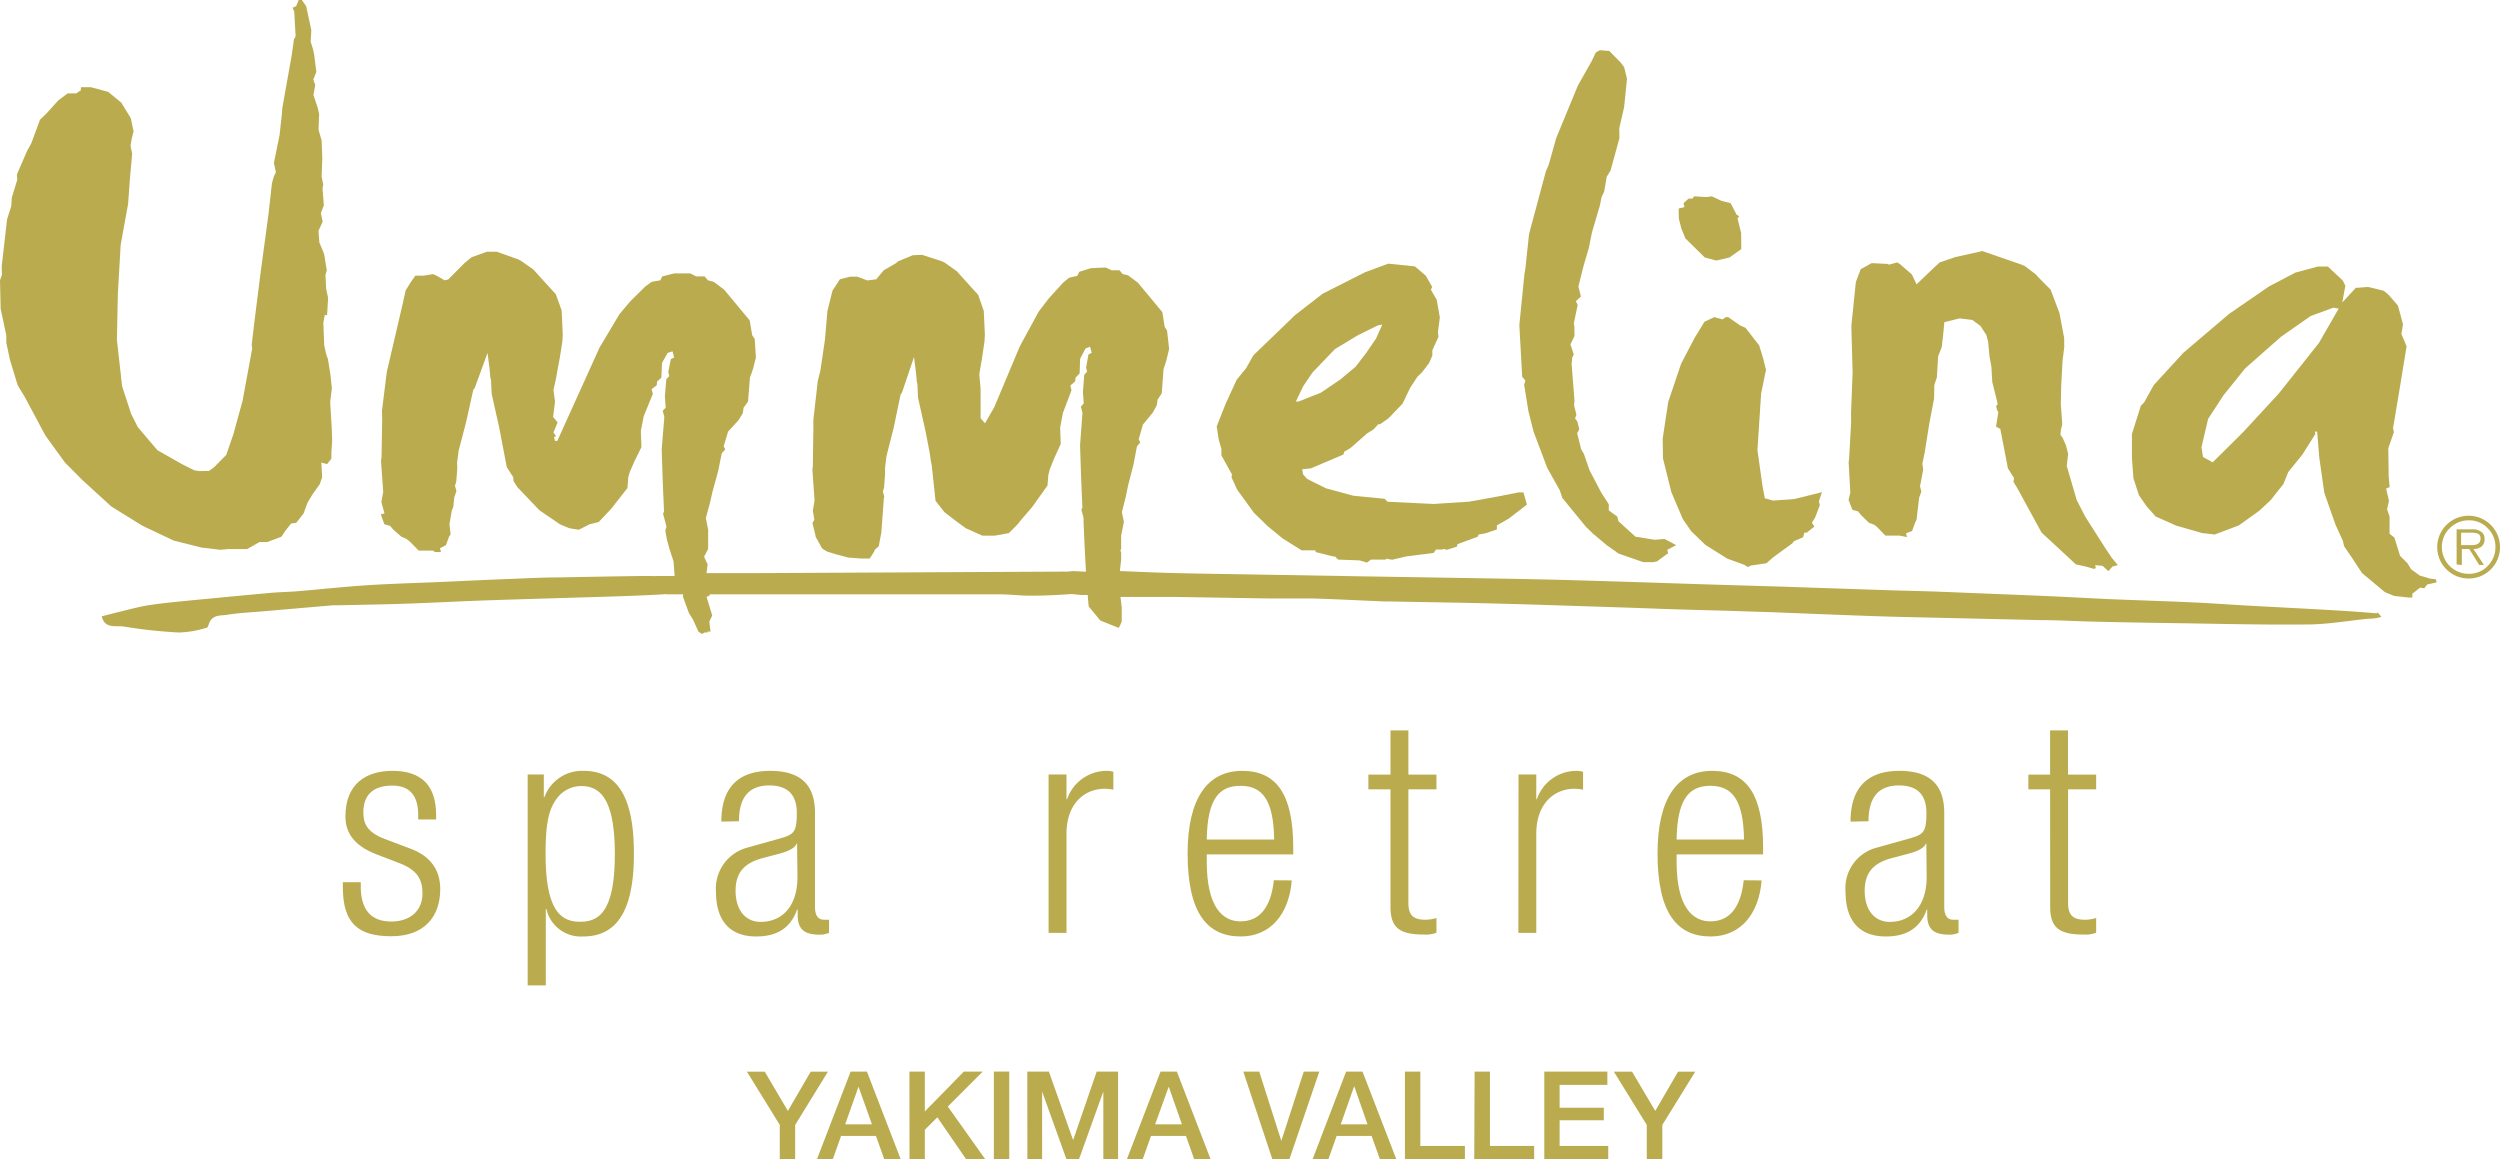
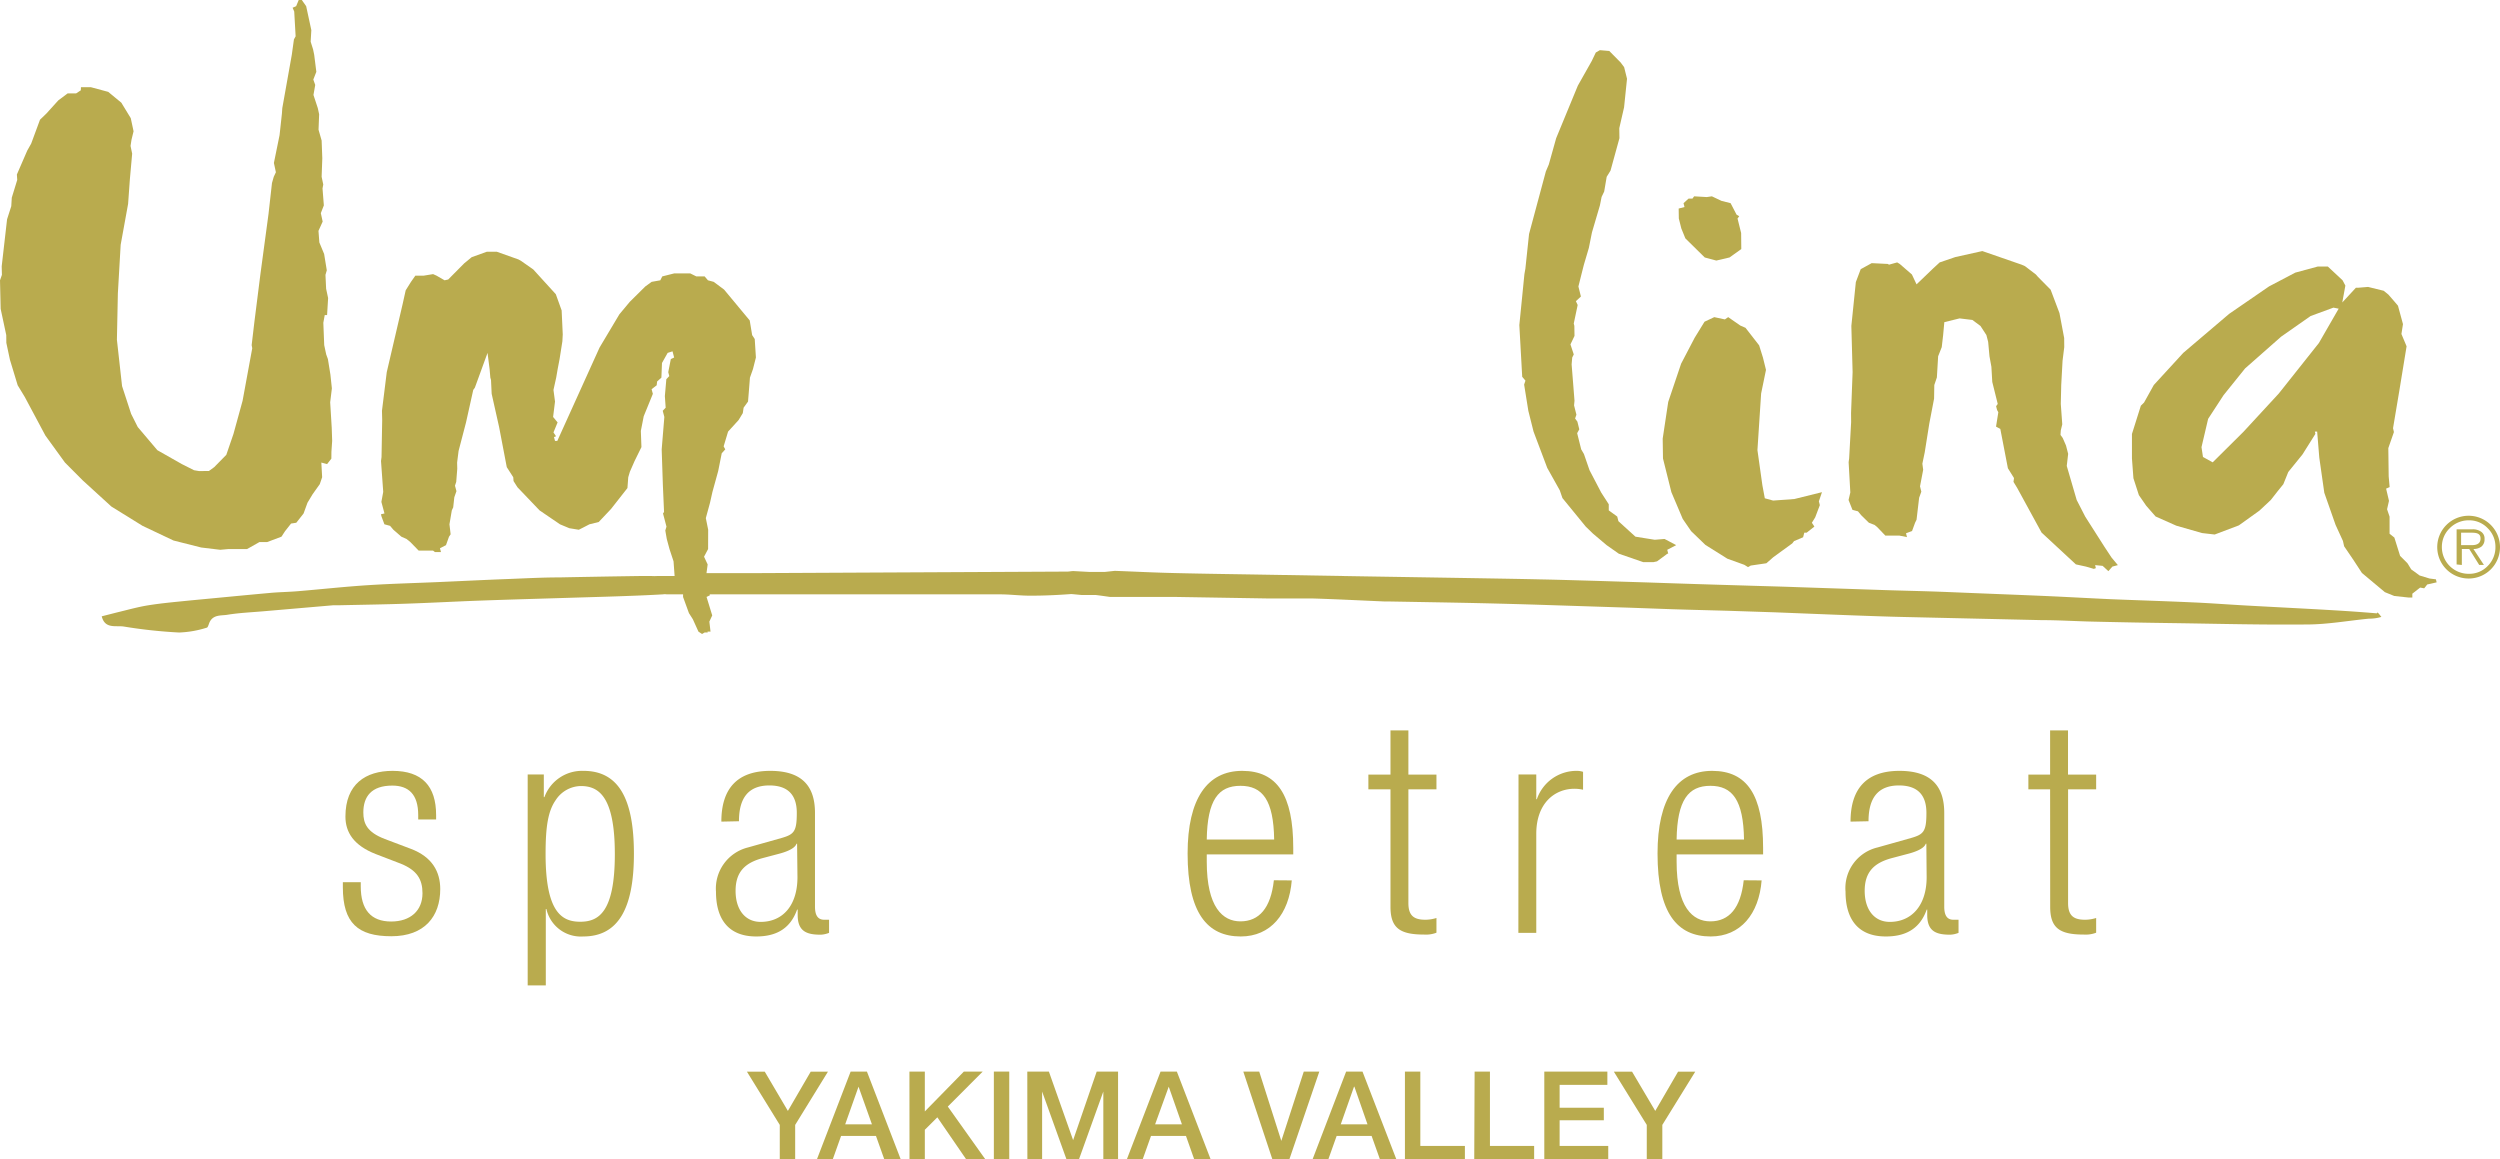
<svg xmlns="http://www.w3.org/2000/svg" width="339.36" height="157.36" viewBox="0 0 339.36 157.36">
  <path d="M61.48,126.24c-3-1.17-4.13-2.95-4.13-5.1,0-4.41,2.75-6.2,6.4-6.2,4,0,5.91,2.07,5.91,6v.6H67.23v-.6c0-2.8-1.29-4-3.52-4-2.84,0-3.93,1.5-3.93,3.64,0,1.5.49,2.68,2.92,3.61l3.52,1.33c2.92,1.1,4,3.12,4,5.47,0,3.69-2.11,6.4-6.64,6.4S57,135.6,57,130.74v-.69h2.43v.57c0,3.15,1.37,4.77,4.13,4.77,2.59,0,4.25-1.45,4.25-3.84,0-1.91-.77-3.12-2.92-4Z" transform="translate(-10.46 -10.3)" fill="#b9ab4e" />
  <path d="M82.09,115.43h2.19v3.08h.08a5.44,5.44,0,0,1,5.31-3.57c4.77,0,6.84,3.81,6.84,11.26s-2.15,11.22-6.88,11.22a4.79,4.79,0,0,1-5-3.73h-.08v10.37H82.09ZM89.3,117a4.15,4.15,0,0,0-3.4,1.9c-1.05,1.5-1.38,3.61-1.38,7.33,0,7.94,2.23,9.19,4.7,9.19s4.7-1.25,4.7-9.19S91.65,117,89.3,117Z" transform="translate(-10.46 -10.3)" fill="#b9ab4e" />
  <path d="M108.38,121.83c0-4.42,2.1-6.89,6.64-6.89s6.07,2.31,6.07,5.71v12.72c0,1.21.41,1.78,1.26,1.78H123v1.78a3.47,3.47,0,0,1-1.14.25c-1.9,0-3.12-.45-3.12-2.68v-.73h-.08c-1,2.84-3.16,3.65-5.55,3.65-3.76,0-5.46-2.35-5.46-6.08a5.749,5.749,0,0,1,4.33-6l4.58-1.29c1.7-.49,2.06-.89,2.06-3.41,0-2.75-1.54-3.72-3.72-3.72-2.88,0-4.13,1.74-4.13,4.86Zm10.28,3h-.08c-.24.73-1.62,1.18-2.59,1.42l-2,.53c-2.43.65-3.68,1.9-3.68,4.45s1.3,4.21,3.4,4.21c3,0,5-2.22,5-6.07Z" transform="translate(-10.46 -10.3)" fill="#b9ab4e" />
-   <path d="M152.8,115.43h2.43v3.36h.08a5.69,5.69,0,0,1,5.43-3.85,2.789,2.789,0,0,1,.85.13v2.43a5.511,5.511,0,0,0-1.17-.13c-2.68,0-5.19,1.95-5.19,6.12v13.44H152.8Z" transform="translate(-10.46 -10.3)" fill="#b9ab4e" />
  <path d="M185.81,129.81c-.37,4.57-2.88,7.61-6.93,7.61-4.53,0-7.21-3.16-7.21-11.26,0-7.45,2.68-11.22,7.41-11.22s6.93,3.28,6.93,10.45v.89H174.27v1c0,6.19,2.18,8.09,4.57,8.09,2.55,0,4.13-1.82,4.54-5.58Zm-2.39-5.55c-.08-5.35-1.58-7.29-4.58-7.29s-4.49,1.94-4.57,7.29Z" transform="translate(-10.46 -10.3)" fill="#b9ab4e" />
  <path d="M199.21,117.45h-3v-2h3v-6h2.43v6h3.81v2h-3.81v15.43c0,1.7.73,2.27,2.31,2.27a5.09,5.09,0,0,0,1.5-.24v2a4,4,0,0,1-1.7.25c-3.28,0-4.54-.9-4.54-3.77Z" transform="translate(-10.46 -10.3)" fill="#b9ab4e" />
  <path d="M216.59,115.43H219v3.36h.08a5.68,5.68,0,0,1,5.42-3.85,2.74,2.74,0,0,1,.85.13v2.43a5.439,5.439,0,0,0-1.17-.13c-2.67,0-5.18,1.95-5.18,6.12v13.44h-2.43Z" transform="translate(-10.46 -10.3)" fill="#b9ab4e" />
  <path d="M249.59,129.81c-.36,4.57-2.87,7.61-6.92,7.61-4.54,0-7.21-3.16-7.21-11.26,0-7.45,2.67-11.22,7.41-11.22s6.92,3.28,6.92,10.45v.89H238.05v1c0,6.19,2.19,8.09,4.58,8.09,2.55,0,4.13-1.82,4.53-5.58Zm-2.39-5.55c-.08-5.35-1.58-7.29-4.57-7.29s-4.5,1.94-4.58,7.29Z" transform="translate(-10.46 -10.3)" fill="#b9ab4e" />
  <path d="M261.66,121.83c0-4.42,2.11-6.89,6.64-6.89s6.08,2.31,6.08,5.71v12.72c0,1.21.4,1.78,1.25,1.78h.69v1.78a3.47,3.47,0,0,1-1.13.25c-1.91,0-3.12-.45-3.12-2.68v-.73H272c-1,2.84-3.16,3.65-5.55,3.65-3.77,0-5.47-2.35-5.47-6.08a5.67,5.67,0,0,1,4.33-6l4.58-1.29c1.7-.49,2.07-.89,2.07-3.41,0-2.75-1.54-3.72-3.73-3.72-2.87,0-4.13,1.74-4.13,4.86Zm10.29,3h-.08c-.25.73-1.62,1.18-2.6,1.42l-2,.53c-2.43.65-3.69,1.9-3.69,4.45s1.3,4.21,3.41,4.21c2.95,0,5-2.22,5-6.07Z" transform="translate(-10.46 -10.3)" fill="#b9ab4e" />
  <path d="M288.75,117.45H285.8v-2h2.95v-6h2.43v6H295v2h-3.81v15.43c0,1.7.73,2.27,2.31,2.27a5.09,5.09,0,0,0,1.5-.24v2a4,4,0,0,1-1.7.25c-3.28,0-4.54-.9-4.54-3.77Z" transform="translate(-10.46 -10.3)" fill="#b9ab4e" />
  <path d="M116.31,163l-4.46-7.23h2.42l3.14,5.33,3.1-5.33h2.34L118.4,163v4.66h-2.09Z" transform="translate(-10.46 -10.3)" fill="#b9ab4e" />
  <path d="M125.93,155.76h2.21l4.58,11.89h-2.23l-1.12-3.15h-4.74l-1.12,3.15h-2.15Zm-.74,7.16h3.63L127,157.81h0Z" transform="translate(-10.46 -10.3)" fill="#b9ab4e" />
  <path d="M133.91,155.76H136v5.41l5.3-5.41h2.56l-4.74,4.75,5.08,7.14h-2.6l-3.9-5.68-1.7,1.69v4h-2.08Z" transform="translate(-10.46 -10.3)" fill="#b9ab4e" />
  <path d="M145.37,155.76h2.09v11.89h-2.09Z" transform="translate(-10.46 -10.3)" fill="#b9ab4e" />
  <path d="M149.91,155.76h2.93l3.29,9.31h0l3.2-9.31h2.9v11.89h-2v-9.18h0l-3.3,9.18h-1.71l-3.3-9.18h0v9.18h-2Z" transform="translate(-10.46 -10.3)" fill="#b9ab4e" />
  <path d="M168,155.76h2.21l4.58,11.89h-2.23l-1.11-3.15H166.7l-1.12,3.15h-2.15Zm-.74,7.16h3.64l-1.79-5.11h0Z" transform="translate(-10.46 -10.3)" fill="#b9ab4e" />
  <path d="M179.23,155.76h2.16l3,9.41h0l3.05-9.41h2.11l-4.06,11.89h-2.32Z" transform="translate(-10.46 -10.3)" fill="#b9ab4e" />
  <path d="M193.19,155.76h2.22L200,167.65h-2.23l-1.12-3.15H191.9l-1.12,3.15h-2.14Zm-.73,7.16h3.63l-1.78-5.11h-.05Z" transform="translate(-10.46 -10.3)" fill="#b9ab4e" />
  <path d="M201.17,155.76h2.09v10.09h6.05v1.8h-8.14Z" transform="translate(-10.46 -10.3)" fill="#b9ab4e" />
  <path d="M210.63,155.76h2.08v10.09h6v1.8h-8.13Z" transform="translate(-10.46 -10.3)" fill="#b9ab4e" />
  <path d="M220.09,155.76h8.56v1.8h-6.48v3.11h6v1.7h-6v3.48h6.6v1.8h-8.68Z" transform="translate(-10.46 -10.3)" fill="#b9ab4e" />
  <path d="M234,163l-4.47-7.23H232l3.15,5.33,3.1-5.33h2.33L236.11,163v4.66H234Z" transform="translate(-10.46 -10.3)" fill="#b9ab4e" />
  <path d="M40.55,0,40.2.84l-.48.21.22.52.19,3.36-.23.42-.29,2.09-1.29,7.24-.05.73-.32,2.93-.77,3.78.27,1.26-.29.62-.24.84-.47,4.2-1.1,8.17-.82,6.5-.37,3.14.08.42L32.93,54.4l-1.24,4.51-.97,2.83-1.64,1.67-.73.53H26.99l-.65-.11L24.69,63l-3.33-1.89L18.7,57.97l-.9-1.79-1.23-3.77-.7-6.29L16,39.83l.38-6.6,1.01-5.56.24-3.35.31-3.46-.22-1.05.13-.84.28-1.15-.38-1.78-1.28-2.1-1.78-1.47-2.34-.63H10.99l-.02.42-.64.42H9.18l-1.27.95L6.3,15.41l-.87.84L4.23,19.5l-.53.94L2.29,23.69l.05.73L1.6,26.83l-.07,1.16L.96,29.77.23,36.16l.03,1.15L0,38.05l.09,3.88.76,3.56.01,1.05.49,2.3L2.4,52.3l.96,1.58,2.8,5.24,2.66,3.67,2.4,2.41,3.9,3.56,4.23,2.62,4.2,1.99,3.76.95,2.58.31,1.13-.1h2.52l1.68-.95h1.05l1.94-.73.48-.74.82-1.04.71-.11.99-1.26.53-1.46.7-1.16.97-1.36.32-.94-.11-1.99.78.21.58-.74.01-.94.1-1.47-.06-1.78-.21-3.46.23-1.89-.2-1.88-.34-2.1-.23-.63-.27-1.26-.12-3.04.19-1.04h.32l.14-2.31-.27-1.26-.09-1.89.18-.62L44,34.48l-.65-1.57-.12-1.57.57-1.26-.25-1.15.41-1.05-.18-2.3.1-.53L43.66,24l.09-2.51-.09-2.41-.42-1.47.08-2.1-.18-.83-.59-1.79.24-1.36-.26-.73.41-1.05-.29-2.31-.15-.73-.33-1.05.09-1.57L41.56.84,40.97,0Z" fill="#b9ab4e" />
  <path d="M66.09,34.17l-2.06.74-1.01.83-2.18,2.2-.49.11-1.09-.63-.47-.21-1.28.21H56.38l-.59.84-.72,1.15-.42,1.89L52.5,50.52l-.65,5.24.03,1.26-.09,5.03-.07.53.3,4.19-.25,1.36.42,1.57-.48.11.08.31.39,1.05.77.21.45.53,1.08.94.7.31.52.42,1.13,1.16h1.95l.26.2h.82l-.14-.52.82-.42.41-1.15.22-.32-.16-1.36.32-1.89.19-.41.15-1.37.29-.83-.2-.74.17-.52.14-1.78-.02-.84.2-1.58,1.01-3.87.98-4.41.22-.31,1.72-4.72.28,2.2.1,1.16.09.31.09,1.89,1.01,4.51,1.04,5.44.88,1.37.04.52.53.84,3,3.14,2.77,1.89,1.27.53,1.29.21.63-.32.81-.42,1.26-.31,1.68-1.78,2.22-2.83.11-1.47.22-.74.64-1.46.93-1.89-.08-2.2.39-1.99.56-1.37.68-1.67-.17-.63.69-.53.06-.52.58-.52.08-1.99.77-1.37.66-.21.22.84-.45.21-.35,1.78.14.53-.4.42-.2,2.3.11,1.57-.4.42.14.53.08.31L89.82,61l.16,4.83.16,3.67-.14.2.47,1.79-.16.52.2,1.15.37,1.37.55,1.67.19,2.62.72,1.16.39.31-.01.74.8,2.2.53.83.76,1.68.49.32.36-.21h.41l-.03-.11h.41l-.16-1.36.39-.84-.77-2.51.45-.22-.12-.83-.42-1.58.24-1.78-.49-1.05.55-1.04.01-2.62-.32-1.58.57-2.09.33-1.47.78-2.83.48-2.41.48-.53-.22-.41.6-2,1.43-1.57.57-.94.11-.74.6-.83.12-1.47.14-1.78.41-1.16.4-1.57-.16-2.51-.35-.53-.33-1.99-3.48-4.19-1.41-1.05-.78-.21-.45-.53H94.52l-.83-.41H91.53l-1.63.41-.27.53-1.18.21-.86.63-2.11,2.09-1.4,1.68-2.69,4.51L75.65,59.85h-.31l-.14-.52.28-.11-.35-.52.56-1.36-.61-.74.26-2.09-.21-1.58.37-1.67.2-1.16.26-1.36.38-2.41.05-.94-.15-3.25-.79-2.2-3.06-3.36-1.64-1.15-.37-.21-2.95-1.05Z" fill="#b9ab4e" />
-   <path d="M217.73,78.8l-.47-1.66h-.68l-2.65.53-4.06.73-4.79.31-6.26-.3-.4-.4-4.26-.42-3.69-1-2.58-1.28-.55-.62-.12-.69,1.17-.12L192.82,72l.12-.39.84-.49,2.27-2,.86-.53.65-.71h.25l1.13-.8,1.92-2,1-2.1,1-1.53.65-.63.94-1.24.44-1v-.73l.83-1.82-.07-.64.26-2L205.49,51l-.79-1.37.17-.39L204,47.72l-1.48-1.26-3.61-.37-3.14,1.16L190,50.17l-3.74,2.9-5.65,5.45-1,1.76-1.28,1.57-1.5,3.27-1.21,3.06L175.9,70l.36,1.24v.88l1.44,2.6-.07.37.77,1.68,2.29,3.16,1.88,1.82,2,1.64L187.14,85H189l.07.24,2.37.6h.24l.43.42,2.9.11,1,.3.55-.41h2l.08-.12.79.14,1.86-.44,3.78-.49.32-.45h.91l.06-.09.52.12,1.34-.43.1-.34,2.72-1,.13-.3.92-.16,1.56-.53v-.55l1.62-.93Zm-25.31-17-2.65,1.8-3.06,1.21h-.35l1-2.08,1.27-1.88,3.05-3.17,3.13-1.89,2.66-1.31.63-.13-.86,1.92-1.33,1.94-1.43,1.86Z" transform="translate(-10.46 -10.3)" fill="#b9ab4e" />
  <path d="M217.17,6.81l-.55.32-.55,1.15-1.89,3.35-2.94,7.13-1,3.57-.4.94-2.28,8.49-.5,4.72-.13.73-.69,6.92.39,7.02.44.52-.18.53.57,3.56.71,2.83,1.86,4.93,1.7,3.04.36,1.05,3.17,3.88.97.94L218.09,74l1.65,1.16,3.33,1.15h1.36l.5-.11,1.41-1.04h.11l-.13-.53,1.21-.63-.97-.52-.61-.32-1.33.11L222,72.85l-2.31-2.1-.16-.63-1.15-.84v-.83l-1.02-1.58-1.59-3.04-.76-2.2-.37-.63-.55-2.2.29-.52-.26-1.05-.31-.42.18-.52-.32-1.26.06-.63-.24-3.04-.15-1.89.08-.94.21-.42-.45-1.36.55-1.15-.02-1.37-.08-.31.53-2.52-.24-.52.68-.63-.34-1.36.42-1.68.32-1.26.68-2.3.42-2.1,1.08-3.67.23-1.15.35-.73.34-2,.52-.84,1.21-4.4-.02-1.36.65-2.83.4-3.88-.39-1.57L220,8.49l-1.55-1.57Z" fill="#b9ab4e" />
-   <path d="M232.7,43.05l-1.32.62-1.34,2.18-1.84,3.52-1.75,5.19-.75,4.98.04,2.7,1.14,4.57,1.54,3.63,1.14,1.66,1.94,1.87,2.98,1.87,2.3.83.5.31.37-.21,2.12-.31.95-.83,2.57-1.87.24-.31,1.23-.52.16-.62h.32l1.05-.83-.34-.52.45-.73.63-1.66-.13-.52.42-1.24-3.75.93-2.88.21-1.13-.31-.33-1.77-.67-4.77.5-7.68.66-3.21-.41-1.66-.52-1.67-1.85-2.38-.71-.31-1.64-1.14h-.32l-.45.31Z" fill="#b9ab4e" />
+   <path d="M232.7,43.05l-1.32.62-1.34,2.18-1.84,3.52-1.75,5.19-.75,4.98.04,2.7,1.14,4.57,1.54,3.63,1.14,1.66,1.94,1.87,2.98,1.87,2.3.83.5.31.37-.21,2.12-.31.95-.83,2.57-1.87.24-.31,1.23-.52.16-.62h.32l1.05-.83-.34-.52.45-.73.63-1.66-.13-.52.42-1.24-3.75.93-2.88.21-1.13-.31-.33-1.77-.67-4.77.5-7.68.66-3.21-.41-1.66-.52-1.67-1.85-2.38-.71-.31-1.64-1.14l-.45.31Z" fill="#b9ab4e" />
  <path d="M232.38,26.65l-.7.1-1.71-.1-.23.31h-.53l-.68.62.13.52-.79.21.02,1.35.34,1.35.55,1.35,2.63,2.59,1.57.42,1.79-.42,1.6-1.14-.02-2.18-.49-1.97.23-.31-.36-.21-.81-1.56-1.23-.31Z" fill="#b9ab4e" />
  <path d="M280.55,63.25l.19-1.64-.29-1.13L280,59.45l-.3-.41.04-.62.2-.82-.2-2.77.06-2.57.18-3.29.23-1.85-.01-1.23-.64-3.39-1.2-3.18-1.73-1.75-.27-.31-1.48-1.13-.45-.2-5.34-1.85-3.68.82-2.11.72-.89.82-2.25,2.16-.63-1.34-1.65-1.43-.35-.21-1.12.31-.13-.1-2.21-.11-1.49.82-.66,1.75-.61,5.96.17,6.26-.21,5.55.01,1.23-.27,4.94-.07.51.23,4.11-.24,1.02.53,1.34.75.2.43.52,1.05,1.03.78.3.37.31,1.08,1.13h1.89l1.05.21-.13-.52.82-.31.41-1.12.2-.41.35-2.98.3-.83-.18-.72.43-2.25-.11-.83.32-1.54.62-3.9.65-3.39.03-1.85.35-1.03.17-2.87.49-1.24.19-1.64.16-1.75,2.07-.51,1.74.21,1.1.82.8,1.23.24.92.18,1.96.26,1.43.12,2.06.74,2.98-.22.31.13.51.17.31-.31,1.95.58.31,1.03,5.34.83,1.33-.07.52.5.82,3.31,6.06,4.66,4.32,1.37.3,1.07.31.27-.1-.1-.41,1.02.1.78.72.54-.62.75-.2-.86-1.03-.95-1.44-2.62-4.11-1.16-2.26Z" fill="#b9ab4e" />
  <path d="M327.92,52.2l-2.69,4.67-5.44,6.85L315,68.91l-4.18,4.15-1.32-.73L309.3,71l.9-3.84,2.09-3.21,2.93-3.64L320.11,56l4-2.8,3.1-1.14Zm13.3,37.15-.1-.41-.86-.11-1.35-.41-1.14-.83-.51-.83-1-1-.78-2.49-.65-.52V80.43l-.34-1,.26-1.14-.39-1.66.48-.21-.13-1.45-.05-3.84.76-2.18-.12-.52.84-5,1-6.12-.7-1.67.21-1.34-.68-2.5-.43-.51-.87-1-.64-.52-2.12-.52-1.33.11h-.32l-1.85,2,.42-2.29-.38-.72-2-1.87h-1.36l-3.06.83-3.56,1.87-5.42,3.73-6.22,5.29-4,4.36-1.33,2.39-.43.42-1.21,3.84v3.32l.2,2.69.74,2.29,1,1.45,1.27,1.45,2.81,1.25,3.49,1,1.72.2,3.28-1.24,2.79-2,1.55-1.45.65-.83.24-.31.81-1,.67-1.66L323,72l1.76-2.8-.07-.31H325l.29,3.53.68,4.77,1.53,4.36,1,2.18.16.72,1.27,1.87,1.15,1.76,3.11,2.6,1.27.52,1.94.21h.52v-.52l1.06-.83.55.1.41-.52Z" transform="translate(-10.46 -10.3)" fill="#b9ab4e" />
-   <path d="M168.88,55.18l-.32-.51-.32-2-3.32-4-1.34-1-.73-.17-.43-.51h-1.07l-.79-.38-2.05.1-1.55.49-.26.54-1.12.26-.81.67-2,2.2-1.32,1.74L148.9,57.3l-3.46,8.24-1.27,2.22-.6-.69V63.13c0-.08-.08-1-.18-2l.11-.69.24-1.37.36-2.43.05-.95-.15-3.2-.76-2.16-2.91-3.22L138.77,46l-.35-.2-2.8-.91-1.27.06-2,.83-.23.22-1.71,1-1,1.21-1.2.16-1.37-.51h-1l-1.37.35-1,1.54-.69,2.74-.34,3.95-.61,4.12L121.47,62l-.6,5.28v1.25l-.07,5-.06.52.29,4.18-.23,1.38.2,1.25-.26.43.08.31.36,1.47v.1l.86,1.55a3.72,3.72,0,0,0,.85.51c.15,0,.79.25,1.08.32h0l1.65.44,1.77.13h1.11l.33-.48.3-.49.08-.23.54-.48.35-1.89.34-4.63h0l.06-.18-.19-.73.16-.53.13-1.79v-.84l.18-1.58,1-3.93.92-4.45.21-.33,1.62-4.8.28,2.19.1,1.15.08.31.09,1.89,1,4.47s.63,3.14.65,3.48a11.162,11.162,0,0,0,.21,1.22h0l.51,4.8,1.2,1.54,1.55,1.2,1.37,1,2.23,1h1.71l1.89-.34,1.2-1.2.43-.55,1.52-1.77,2.1-2.94.12-1.47.2-.75.6-1.5.88-1.93-.08-2.2.37-2,.53-1.39.64-1.71-.16-.62.65-.56.06-.52.55-.56.07-2,.73-1.4.62-.24.22.83-.44.23-.32,1.8.14.52-.39.43-.18,2.32.11,1.57-.39.44.14.52.08.31-.33,4.42.16,4.82.16,3.67-.14.21.3,1.19v.66c0,.09.17,3.77.17,3.77s.17,3.09.17,3.26.35,4.29.35,4.29l1.58,1.91,2.49,1h0a4.369,4.369,0,0,0,.42-.89V92.8c0-.17-.43-3.43-.43-3.43l.35-3.09v-1l-.12-.25.12-.23V83l.37-1.84-.27-1.35.54-2.13.3-1.48.74-2.87.46-2.43.45-.55-.21-.41.57-2,1.35-1.64.54-1,.1-.74.57-.87.11-1.47.13-1.79.38-1.18.38-1.59Z" transform="translate(-10.46 -10.3)" fill="#b9ab4e" />
  <path d="M333.11,93.56c-2.08-.18-4.15-.32-6.23-.44-3.92-.23-7.85-.42-11.77-.64-2.32-.13-4.64-.31-7-.41-3.69-.17-7.38-.28-11.07-.43-2.85-.13-5.7-.29-8.55-.42-3.44-.15-6.88-.28-10.33-.42-1.77-.07-3.55-.15-5.33-.21-2.47-.08-4.95-.13-7.43-.22L254.36,90c-2.37-.09-4.74-.14-7.11-.22q-6.65-.19-13.28-.42l-6.8-.21c-2.51-.07-5-.15-7.54-.2-4-.09-8.11-.15-12.16-.22l-13-.21-12.27-.21c-4.09-.07-8.18-.12-12.27-.22-2.71-.06-5.43-.2-8.14-.3l-1.39.15h-2l-2.21-.12c-.31,0-.58.07-.84.07l-42.47.21h-7.75l-2.22.39H99.65a5.131,5.131,0,0,1-.74,0H97.35q-5.46.08-10.92.19c-2.27,0-4.53.12-6.8.21-3.2.12-6.4.28-9.6.42s-6.47.22-9.7.43-6.27.55-9.41.81c-1.28.11-2.57.12-3.85.24-3.55.32-7.09.67-10.63,1-1.93.2-3.86.36-5.76.66-1.49.23-2.94.65-4.41,1l-2,.51c.43,1.76,1.93,1.22,3,1.39a67.41,67.41,0,0,0,7.5.81,13.92,13.92,0,0,0,3.73-.65c.2,0,.29-.53.44-.81.52-1,1.57-.81,2.39-.95,1.6-.26,3.24-.33,4.86-.47l9.51-.82h.84c3.08-.07,6.15-.11,9.22-.22,3.27-.11,6.54-.29,9.81-.41,4.46-.16,8.93-.28,13.39-.42,2.3-.07,4.6-.13,6.9-.22q2.3-.08,4.59-.21a1.63,1.63,0,0,1,.51,0h45.26c1.38,0,2.77.19,4.16.18,1.78,0,3.56-.08,5.33-.21a1.72,1.72,0,0,1,.33,0h0l1.26.12h1.89c.12,0,1.94.26,1.94.26h8.83l12.71.21h6c3.27.1,6.54.27,9.81.41h.74c3.81.07,7.62.13,11.42.21q4,.09,8,.21l13,.42,5.85.21c2.51.08,5,.14,7.53.21l6.38.21c3.59.14,7.17.29,10.76.42,2.2.08,4.39.16,6.59.21l18.86.43c2.3,0,4.6.15,6.9.2,3.77.09,7.55.16,11.32.21,5.92.09,11.83.24,17.75.18,2.82,0,5.64-.52,8.46-.79a5.76,5.76,0,0,0,1.68-.24c-.19-.2-.38-.57-.59-.59" transform="translate(-10.46 -10.3)" fill="#b9ab4e" />
  <path d="M345.57,88.83a4.26,4.26,0,1,1,4.25-4.263,4.25,4.25,0,0,1-4.25,4.263Zm-3.64-4.3a3.62,3.62,0,0,0,3.66,3.66,3.45,3.45,0,0,0,2.56-1.06,3.57,3.57,0,0,0,1.05-2.6A3.5,3.5,0,0,0,348.15,82a3.46,3.46,0,0,0-2.56-1.07A3.59,3.59,0,0,0,343,82,3.48,3.48,0,0,0,341.93,84.53Zm2,2.39V82.15h2.16a1.93,1.93,0,0,1,1.17.33,1.1,1.1,0,0,1,.46,1,1.23,1.23,0,0,1-.4,1,1.71,1.71,0,0,1-1.11.34l1.43,2.17H347l-1.36-2.17h-1v2.17Zm.61-4.31V84.3H346c.79,0,1.18-.3,1.18-.9s-.39-.79-1.18-.79Z" transform="translate(-10.46 -10.3)" fill="#b9ab4e" />
</svg>